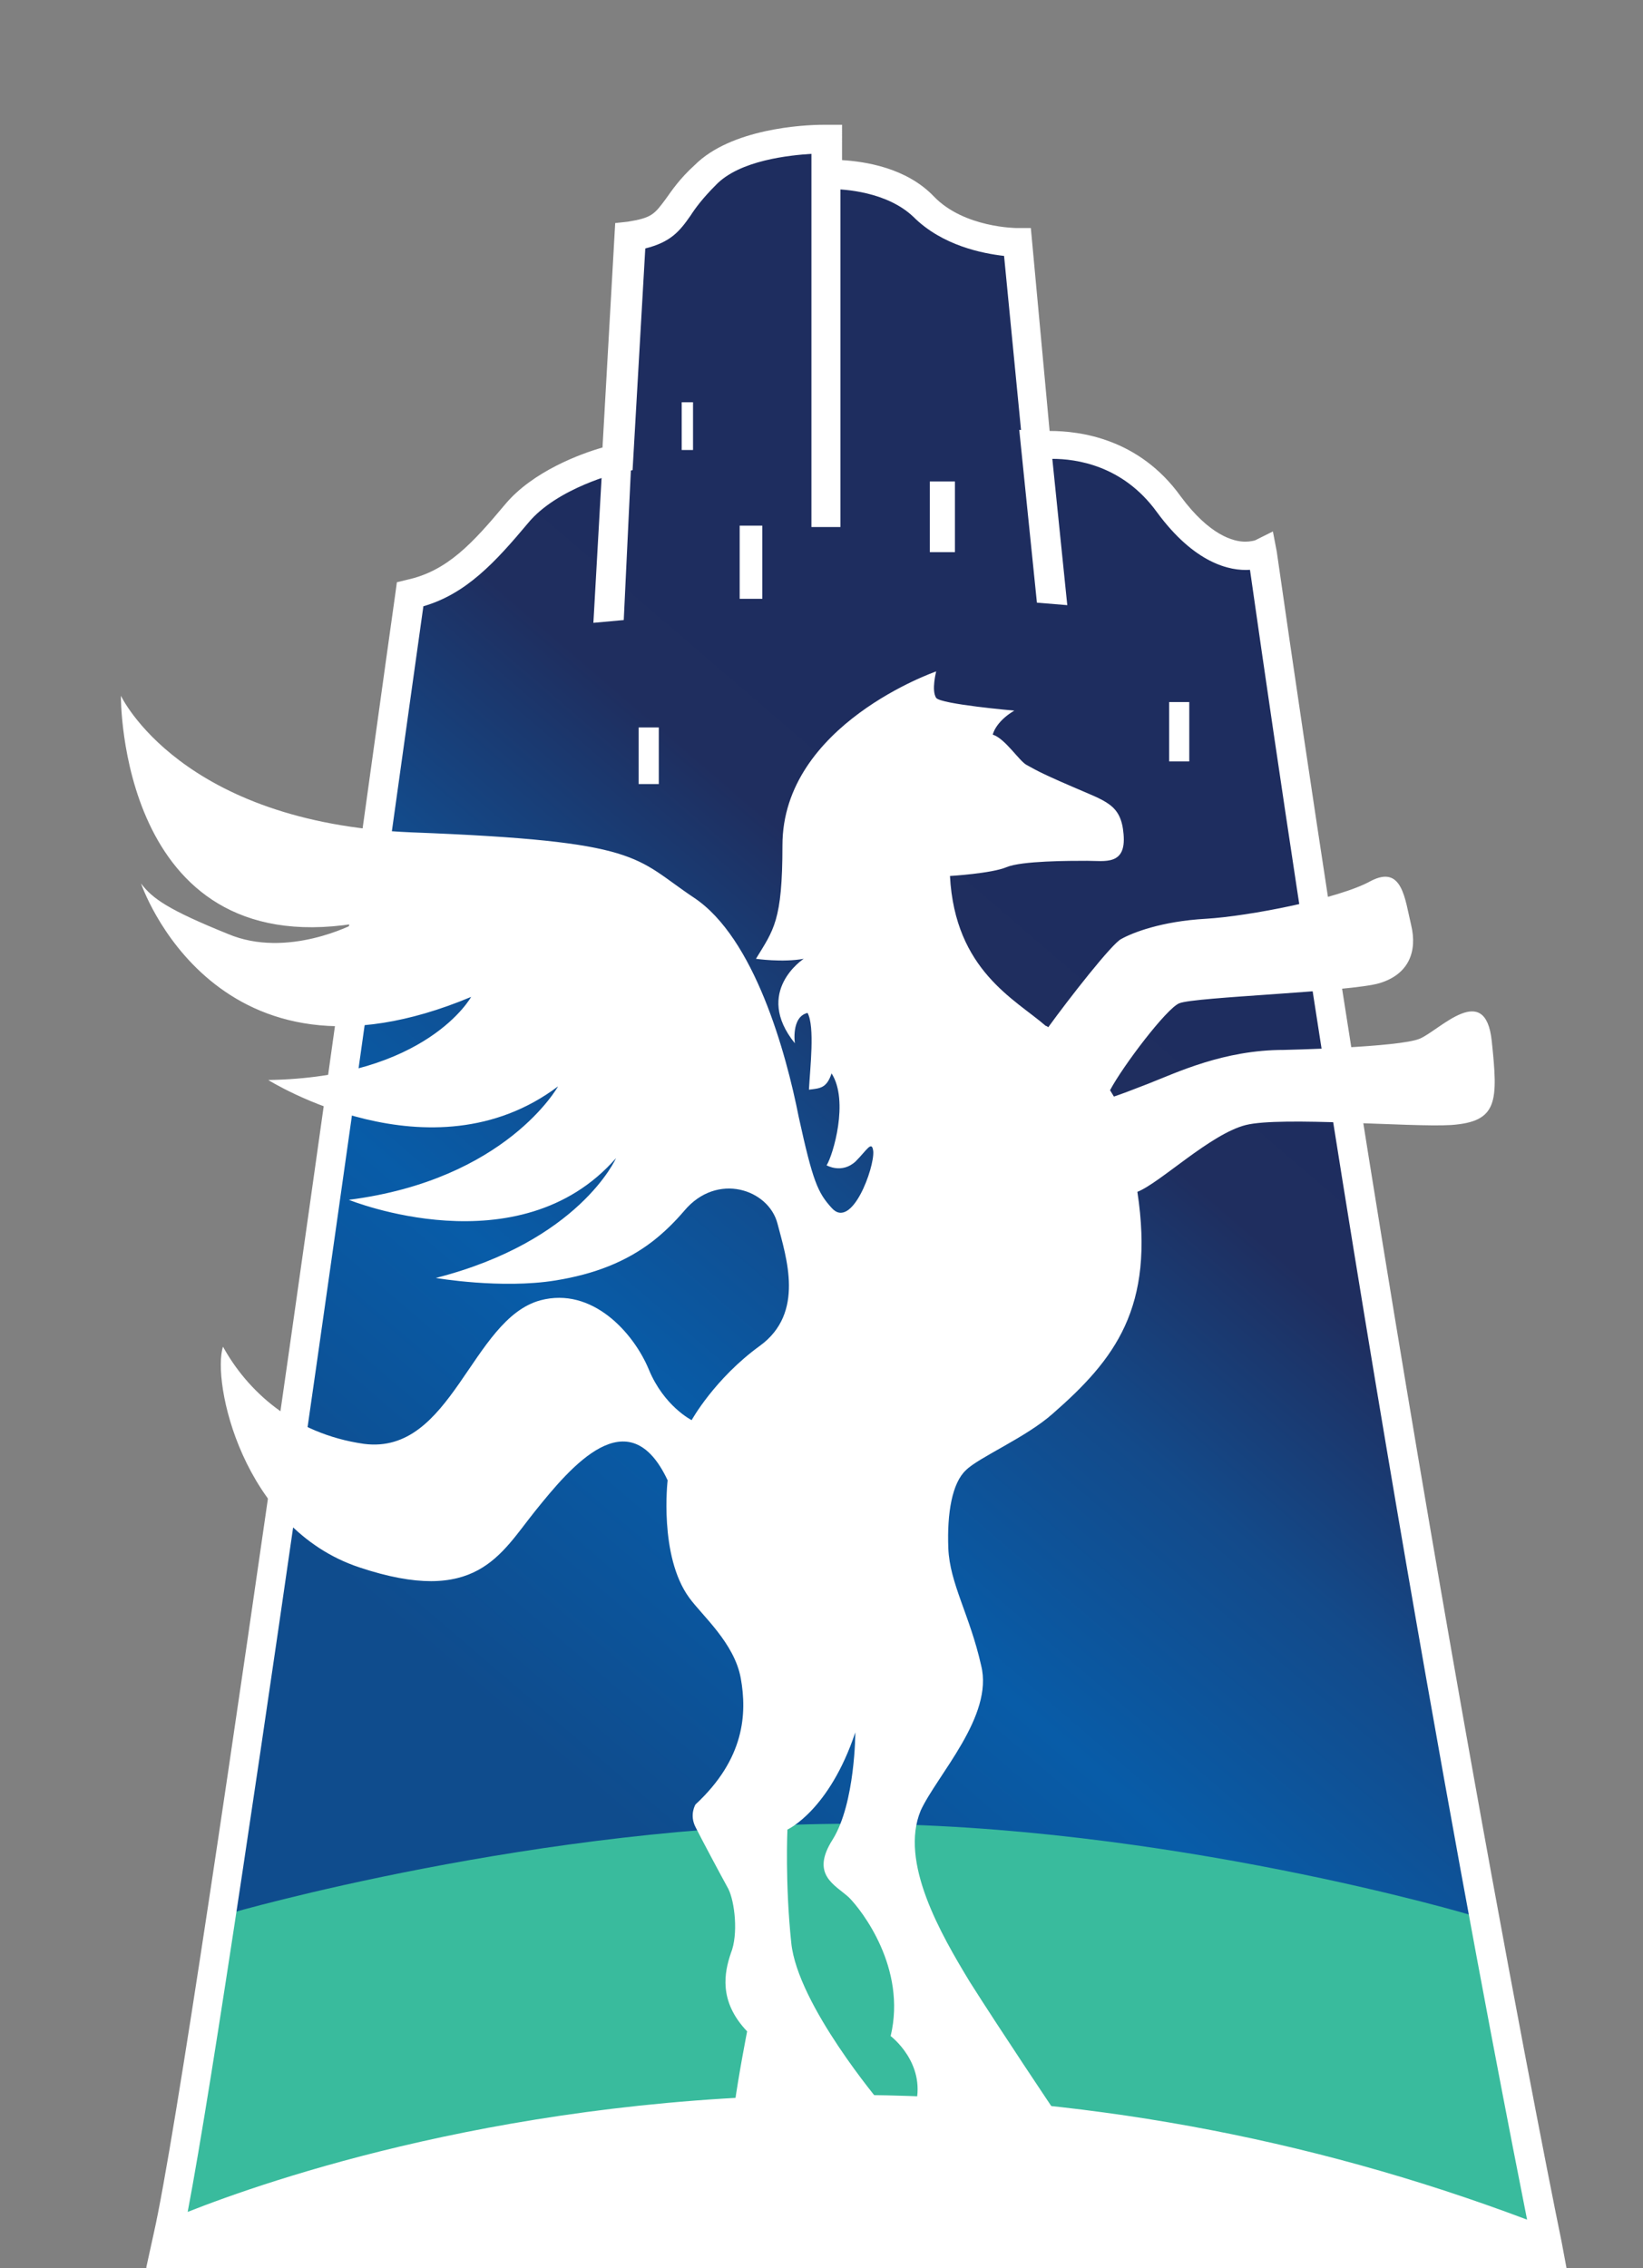
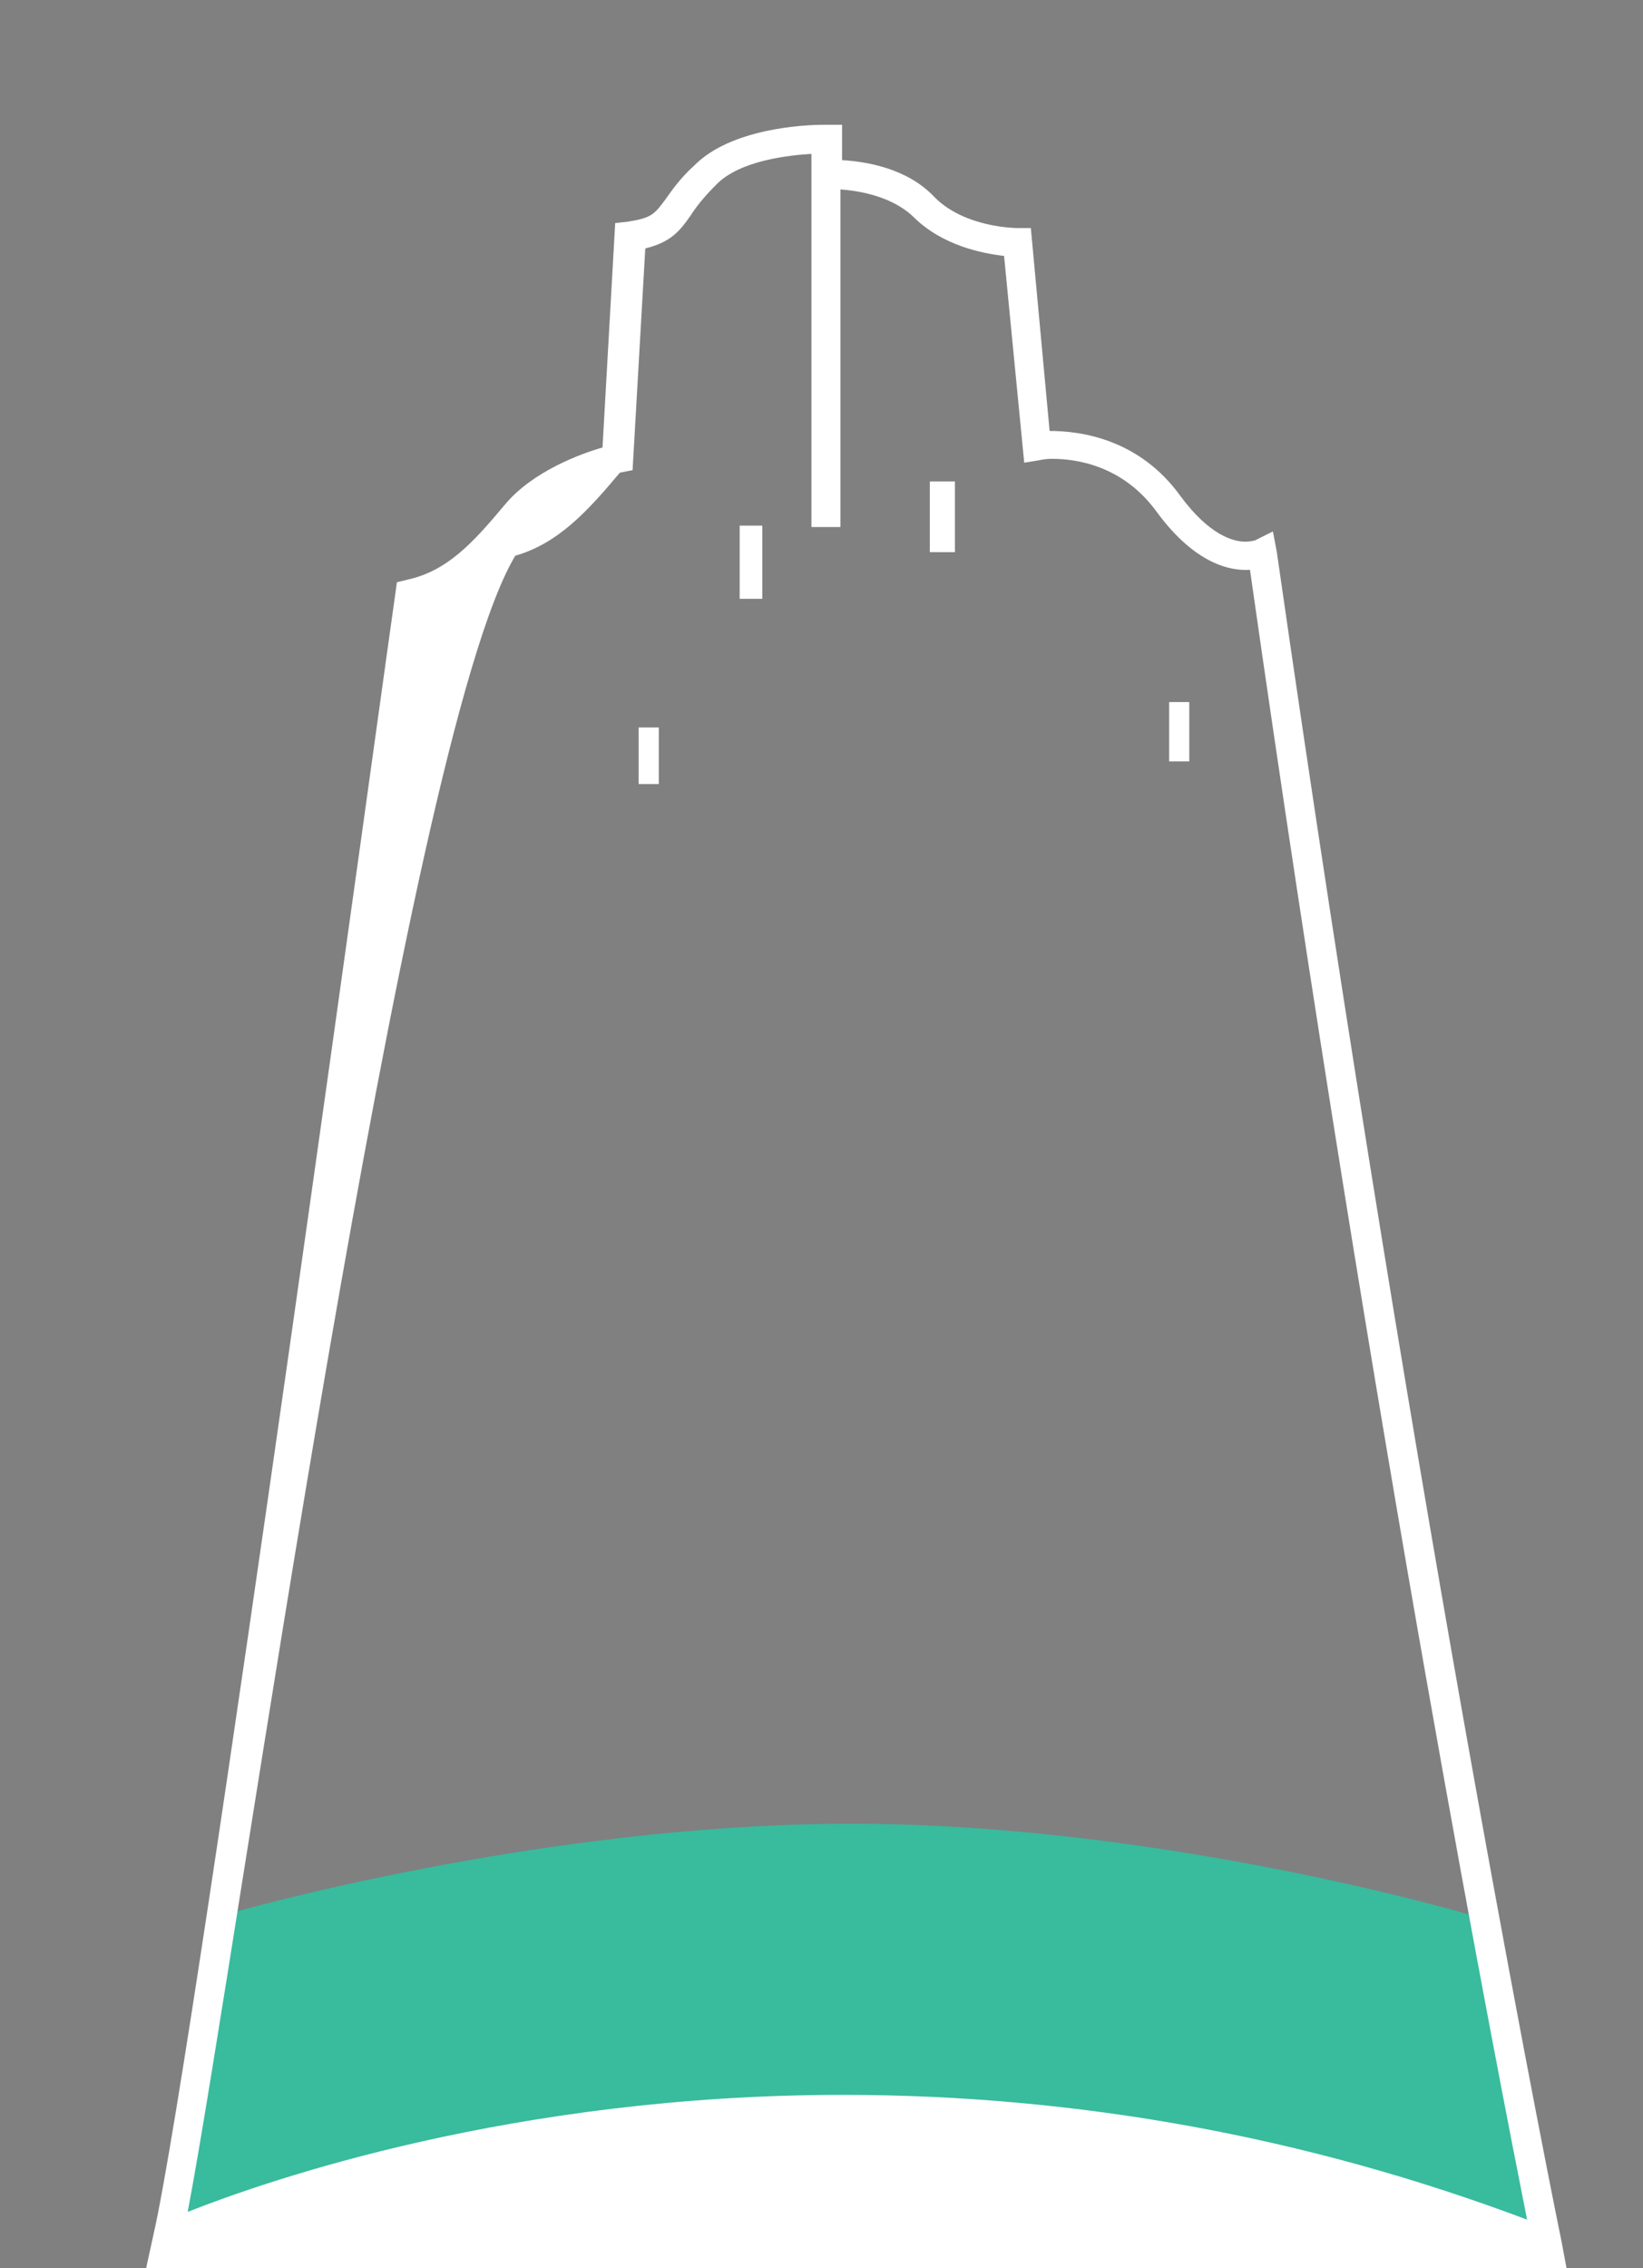
<svg xmlns="http://www.w3.org/2000/svg" version="1.1" id="Capa_1" x="0px" y="0px" viewBox="0 0 595.3 821.6" style="enable-background:new 0 0 595.3 821.6;" xml:space="preserve">
  <rect x="0" y="0" width="595.3" height="821.6" fill="#808080" stroke="none" />
  <style type="text/css">
	.st0{fill:url(#SVGID_1_);}
	.st1{fill:#39BB9D;}
	.st2{fill:#FFFFFF;}
</style>
  <g>
    <linearGradient id="SVGID_1_" gradientUnits="userSpaceOnUse" x1="-80.398" y1="437.825" x2="-37.503" y2="487.869" gradientTransform="matrix(5.595 0 0 -5.595 667.244 3101.945)">
      <stop offset="0" style="stop-color:#0F4C8D" />
      <stop offset="0.339" style="stop-color:#085CA8" />
      <stop offset="0.605" style="stop-color:#134A8A" />
      <stop offset="0.841" style="stop-color:#1F2E5F" />
      <stop offset="1" style="stop-color:#1E2D5F" />
    </linearGradient>
-     <path class="st0" d="M560.1,805.3c0,0-49.3-238.3-101.8-605.3c0,0-15.1,8.2-33.8-17.3c-18.7-25.6-47.9-21-47.9-21l-6.8-74   c0,0-21,0-33.8-12.8s-35.2-11.4-35.2-11.4V50.7c0,0-30.6-0.9-44.7,12.8c-14.2,13.7-10.5,19.6-26.9,22.4l-4.6,80.8   c0,0-24.7,5.9-36.1,19.6c-11.9,14.2-22.4,25.6-38.3,29.2c0,0-72.6,527.3-87.6,594.8C62.1,810.3,285.3,698,560.1,805.3z" />
    <path class="st1" d="M308.6,660.6C195.4,660.6,83.5,693,83.5,693c-1.4,8.7-14.2,95.9-17.8,111.4c0,0,226.4-101.8,489.4,1.8   c0,0-19.6-103.2-21.5-112.3C534.1,693.9,421.8,660.6,308.6,660.6z" />
    <g>
-       <path class="st2" d="M53,821.3l2.7-12.3c15.1-66.6,86.7-589.3,87.6-594.4l0.5-3.7l3.7-0.9c14.6-3.2,23.7-13.2,35.6-27.4    c10-11.9,27.4-18.3,35.2-20.5l4.6-81.3l4.6-0.5c8.7-1.4,9.6-2.7,13.7-8.2c2.3-3.2,5-7.3,10.5-12.3c13.2-13.2,39.3-14.6,46.6-14.6    h6.8V58c8.2,0.5,23.3,2.7,33.3,13.2c11,11.4,30.1,11.4,30.1,11.4h5l6.8,73.5c11,0,32.4,2.7,47.5,23.7    c10.5,14.2,19.2,16.4,23.3,16.4c2.3,0,3.7-0.5,3.7-0.5l6.4-3.2l1.4,7.3c52,362.5,102.7,609.9,103.2,612.2l1.8,9.6l0,0    c0,0-115.7,0-268.2,0s-246.3,0-246.3,0L53,821.3L53,821.3z M305.4,758.8c84.5,0,168,15.1,247.9,45.2    c-9.6-48.4-54.8-277.6-100.4-597.6c-7.3,0.5-20.1-2.3-33.8-21c-12.3-16.9-29.2-19.2-37.9-19.2c-2.7,0-4.6,0.5-4.6,0.5l-5.5,0.9    l-7.3-74.9c-7.8-0.9-22.4-3.7-32.9-14.2c-9.6-9.1-25.1-10-29.7-10l-6.8,0.5V55.7c-8.2,0.5-26.5,2.3-35.1,11.4    c-4.6,4.6-7.3,8.2-9.1,11c-4.1,5.9-7.3,9.6-16.4,11.9l-4.6,80.3l-4.6,0.9c-0.5,0-22.8,5.5-33.3,18.3    c-11.9,14.2-22.4,25.6-37.9,30.1C146.5,268,85.8,708.1,68,801.2C96.8,789.8,185.8,758.8,305.4,758.8L305.4,758.8z" />
+       <path class="st2" d="M53,821.3l2.7-12.3c15.1-66.6,86.7-589.3,87.6-594.4l0.5-3.7l3.7-0.9c14.6-3.2,23.7-13.2,35.6-27.4    c10-11.9,27.4-18.3,35.2-20.5l4.6-81.3l4.6-0.5c8.7-1.4,9.6-2.7,13.7-8.2c2.3-3.2,5-7.3,10.5-12.3c13.2-13.2,39.3-14.6,46.6-14.6    h6.8V58c8.2,0.5,23.3,2.7,33.3,13.2c11,11.4,30.1,11.4,30.1,11.4h5l6.8,73.5c11,0,32.4,2.7,47.5,23.7    c10.5,14.2,19.2,16.4,23.3,16.4c2.3,0,3.7-0.5,3.7-0.5l6.4-3.2l1.4,7.3c52,362.5,102.7,609.9,103.2,612.2l1.8,9.6l0,0    c0,0-115.7,0-268.2,0s-246.3,0-246.3,0L53,821.3L53,821.3z M305.4,758.8c84.5,0,168,15.1,247.9,45.2    c-9.6-48.4-54.8-277.6-100.4-597.6c-7.3,0.5-20.1-2.3-33.8-21c-12.3-16.9-29.2-19.2-37.9-19.2c-2.7,0-4.6,0.5-4.6,0.5l-5.5,0.9    l-7.3-74.9c-7.8-0.9-22.4-3.7-32.9-14.2c-9.6-9.1-25.1-10-29.7-10l-6.8,0.5V55.7c-8.2,0.5-26.5,2.3-35.1,11.4    c-4.6,4.6-7.3,8.2-9.1,11c-4.1,5.9-7.3,9.6-16.4,11.9l-4.6,80.3l-4.6,0.9c-11.9,14.2-22.4,25.6-37.9,30.1C146.5,268,85.8,708.1,68,801.2C96.8,789.8,185.8,758.8,305.4,758.8L305.4,758.8z" />
    </g>
-     <rect x="247" y="145.7" class="st2" width="4.1" height="17.3" />
    <rect x="268" y="190.4" class="st2" width="8.2" height="26.5" />
    <rect x="231.4" y="263.5" class="st2" width="7.3" height="20.5" />
    <rect x="336.9" y="174.4" class="st2" width="9.1" height="25.6" />
    <rect x="423.6" y="254.3" class="st2" width="7.3" height="21.5" />
-     <path class="st2" d="M540.5,377.1c-2.3-21.9-18.7-4.1-26-0.9s-49.3,4.1-49.3,4.1c-21.9,0-38.8,8.2-49.3,12.3   c-5.9,2.3-9.6,3.7-12.3,4.6c-0.5-0.9-0.9-1.4-1.4-2.3c4.6-8.7,20.5-29.7,25.1-31.5c5.5-2.3,62.1-4.1,72.6-7.3   c10.5-3.2,13.7-11.4,11.4-21s-3.2-21.9-14.6-16c-11.4,6.4-44.3,12.8-59.8,13.7c-16,0.9-26.5,5-30.6,7.3c-3.2,1.4-19.2,21.9-26.5,32   c0,0-0.5-0.5-0.9-0.5c-11-9.6-32.9-20.1-34.7-54.3c0,0,15.1-0.9,20.5-3.2c5.5-2.3,22.8-2.3,29.2-2.3s14.2,1.8,13.2-9.6   c-0.9-11-6.4-11.9-18.7-17.3c-12.8-5.5-13.7-6.4-16.4-7.8s-7.8-9.6-12.3-11c0,0,0.9-4.6,7.8-8.7c0,0-26.5-2.3-28.3-4.6   c-1.8-2.7,0-9.6,0-9.6s-55.7,19.2-55.7,63c0,27.4-3.2,30.6-9.6,41.1c0,0,9.6,1.4,17.3,0c0,0-18.3,11.9-3.2,30.6c0,0-1.4-9.6,4.6-11   c2.7,5,0.9,20.1,0.5,27.8c4.1-0.5,6.4-0.5,8.2-5.9c6.4,10,0.5,29.7-1.8,33.3c0,0,5.5,3.2,10.5-1.4c4.1-4.1,5.9-7.8,6.4-3.7   c0.5,5.9-7.8,28.8-15.1,20.5c-5-5.5-6.8-9.6-11.9-32.9c-4.6-23.3-16-64.8-37.9-79.4s-18.3-20.5-102.3-23.7   C65.3,298.1,43.8,252,43.8,252s-0.9,95.9,84.5,82.6c0,0-24.2,12.8-45.7,3.7c-21.5-8.7-27.4-12.8-31.5-18.3   c0,0,26.9,79.9,119.6,41.1c0,0-16,29.2-73.5,30.1c0,0,58.9,37,105,2.3c0,0-18.7,33.8-75.8,41.1c0,0,61.6,25.1,96.8-15.1   c0,0-13.2,30.1-65.3,43.4c0,0,23.7,4.1,43.4,0.9c14.2-2.3,25.6-6.8,35.2-14.2c4.1-3.2,7.8-6.8,11.4-11c11.9-14.2,30.6-7.8,33.8,4.6   c3.2,12.3,10,32.4-6.4,44.3s-24.7,26.9-24.7,26.9s-10-5-15.5-18.3S214.6,466,195.8,471c-25.1,6.8-32,56.1-63.9,52   c-26-3.7-42.5-19.6-51.1-35.2c-4.1,12.3,6.8,65.7,49.3,79.9s51.1-4.6,63.9-20.5s33.8-41.1,47.9-11c0,0-3.2,27.4,7.8,42.5   c4.6,6.4,16.4,16.4,18.7,29.2s1.4,29.2-16.4,45.7c0,0-2.3,3.7,0,8.2c2.3,4.6,9.1,17.3,11.9,22.4c2.3,4.6,3.7,16.4,0.9,23.3   c-2.3,6.8-4.6,17.3,5.9,28.3c0,0-3.2,16.4-4.6,26.9c0,0,33.8,0.9,53-0.9c0,0-30.1-35.6-32.4-58c-2.3-21.9-1.4-41.1-1.4-41.1   s15.1-6.8,24.6-35.2c0,0,0,25.6-8.2,38.8c-8.2,12.8,0.9,16.4,5.9,21c4.6,4.6,21,25.6,15.1,50.2c0,0,12.8,9.6,9.1,24.7   c0,0,23.3-0.9,50.2,2.3c0,0-19.6-29.2-30.6-46.6c-10.5-17.3-25.6-43.4-17.8-62.1c5.9-12.8,26.5-34.2,21.9-52.5   c-4.1-18.3-11.4-29.7-11.9-42.5s1.4-23.7,6.4-28.3c4.6-4.6,21.9-11.9,31.5-20.5c22.4-19.6,37-38.3,30.6-80.3   c8.2-3.2,26.5-21,39.3-24.2s59.8,0.9,74.4,0C542.8,406.3,542.8,399,540.5,377.1z" />
    <rect x="294" y="47.1" class="st2" width="10.5" height="143.8" />
-     <polygon class="st2" points="386.7,219.2 375.7,218.3 369.3,155.7 380.3,156.6  " />
-     <polygon class="st2" points="226,224.6 215,225.6 218.2,169 228.7,168  " />
  </g>
</svg>